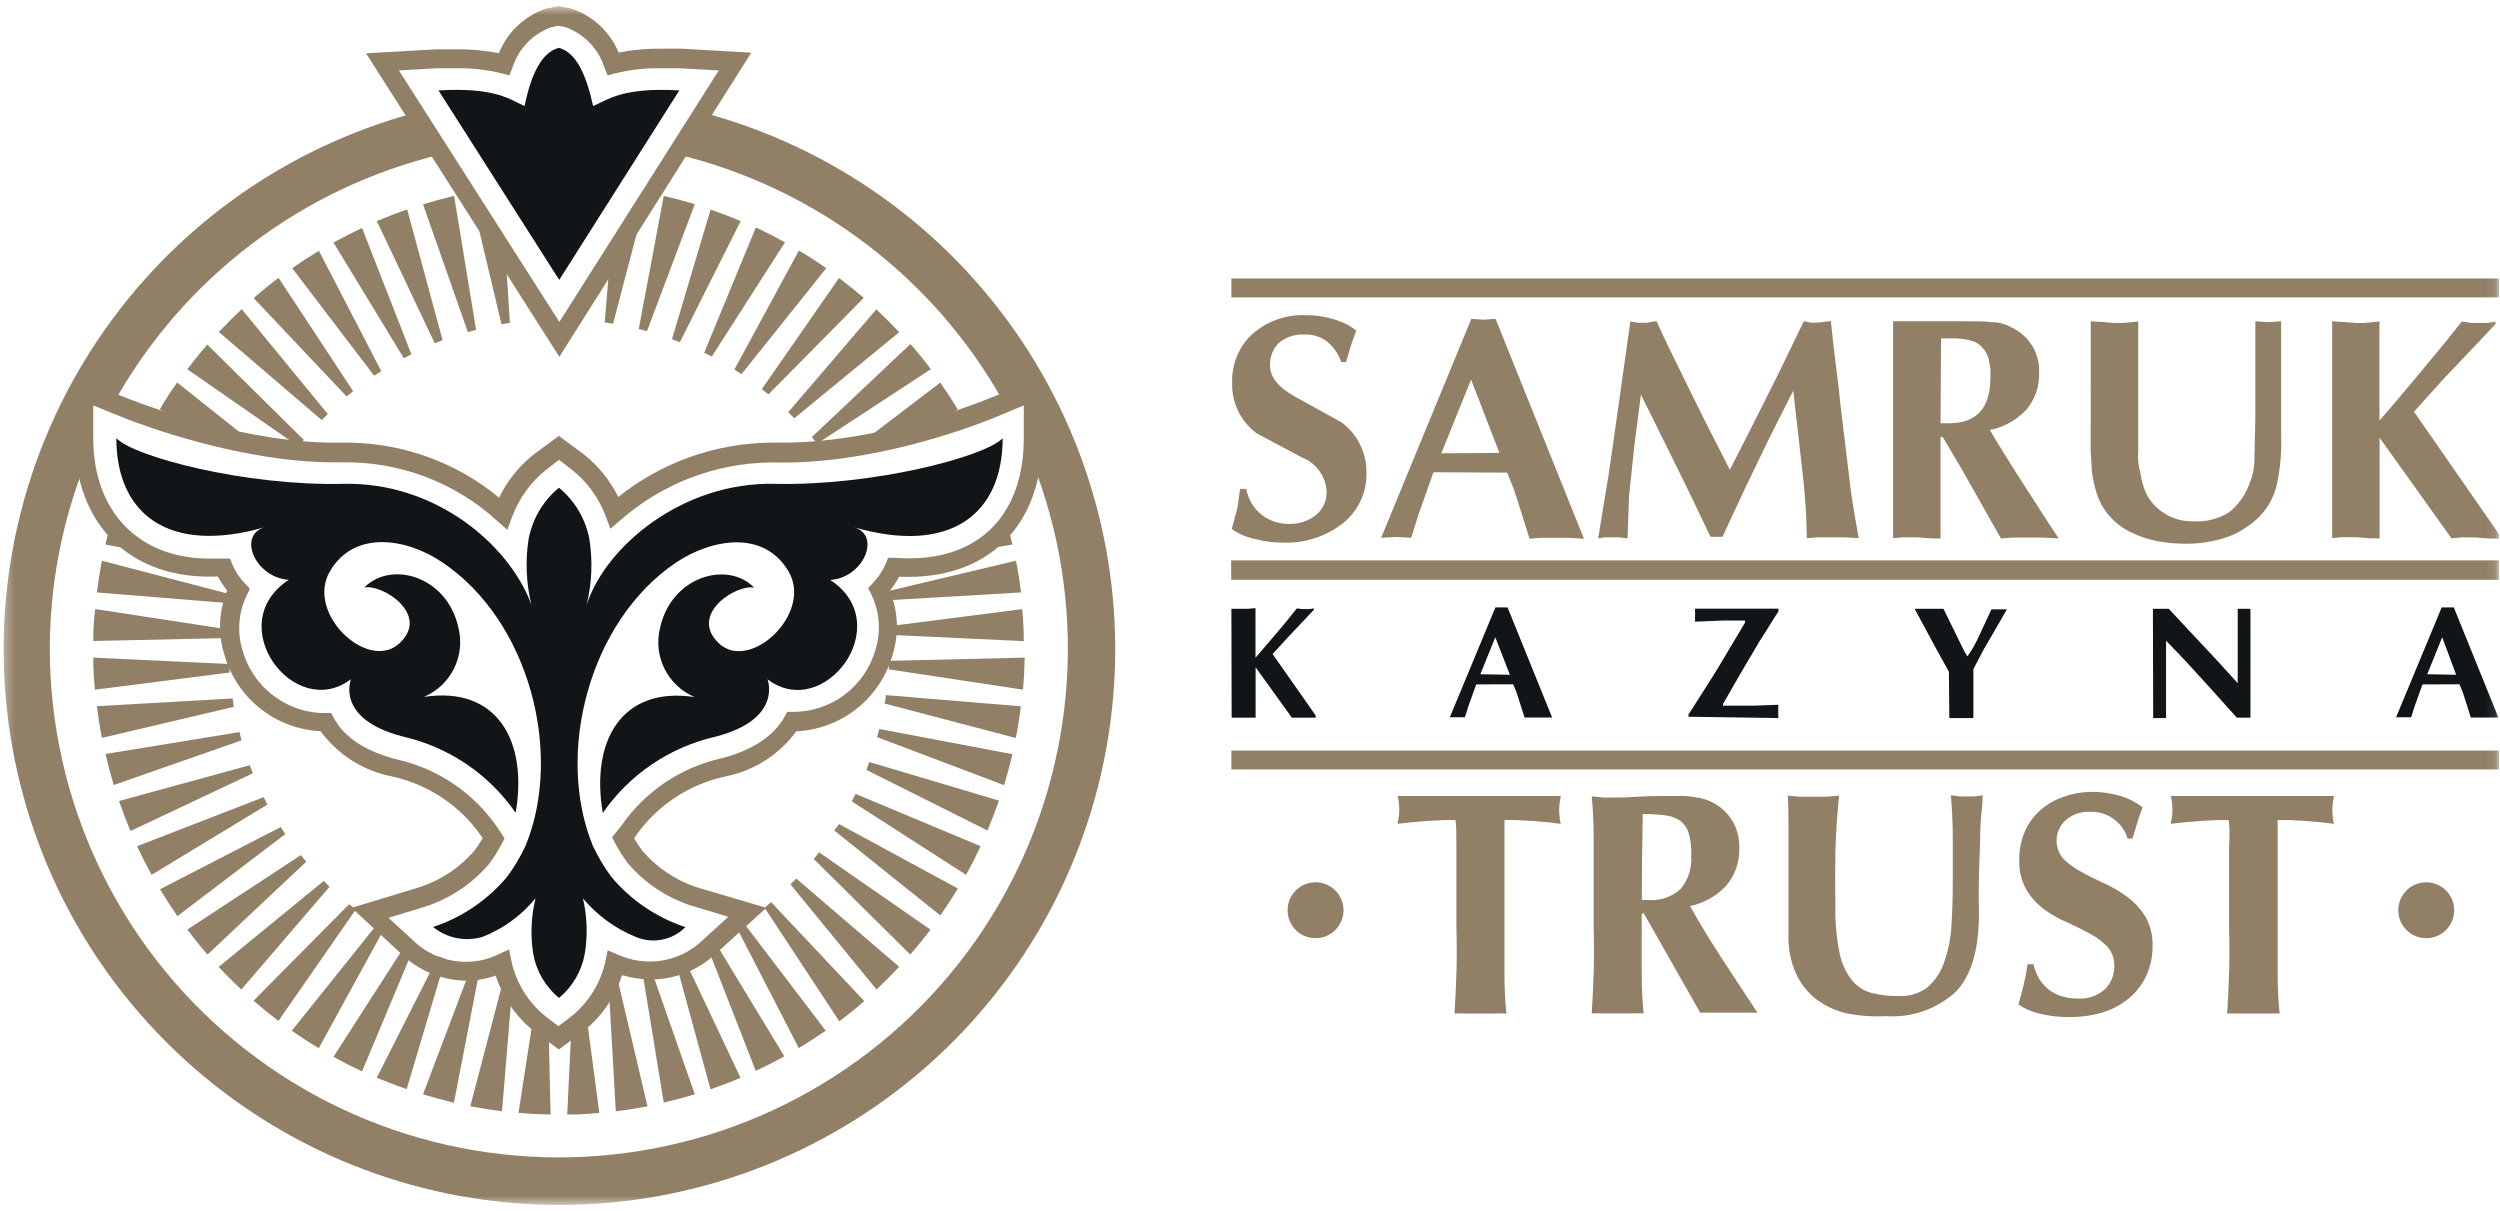
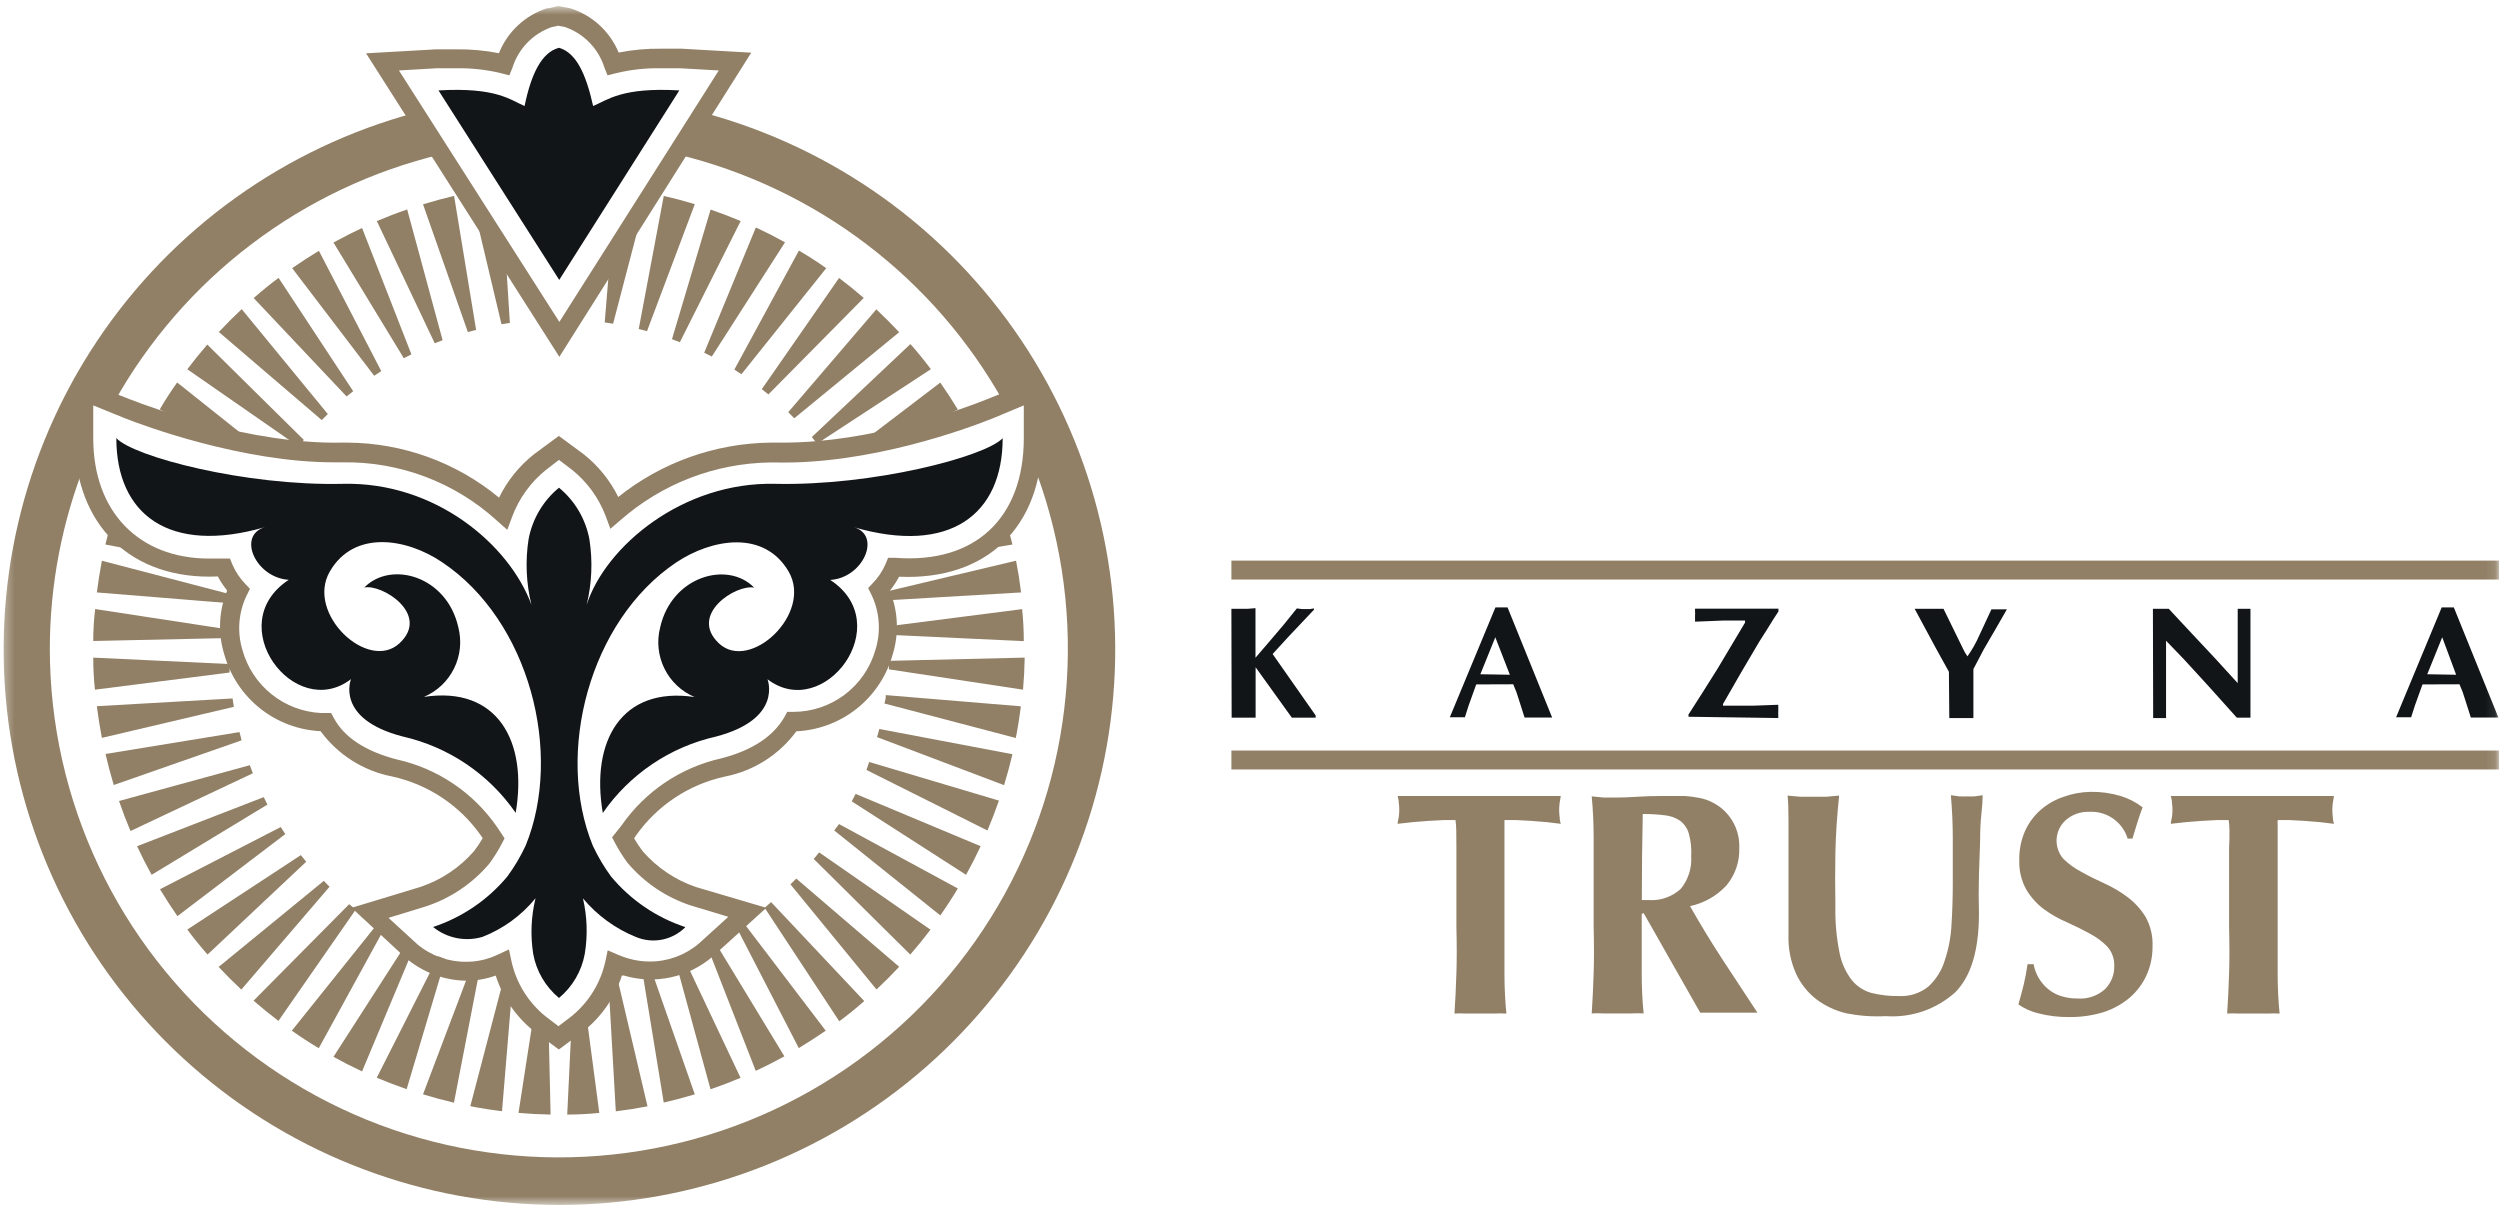
<svg xmlns="http://www.w3.org/2000/svg" width="256" height="124" viewBox="0 0 256 124" fill="none">
  <g clip-path="url(#clip0_4026_680)">
    <mask id="mask0_4026_680" style="mask-type:luminance" maskUnits="userSpaceOnUse" x="0" y="0" width="256" height="124">
      <path d="M255.902 0.618H0.311V123.391H255.902V0.618Z" fill="white" />
    </mask>
    <g mask="url(#mask0_4026_680)">
      <path fill-rule="evenodd" clip-rule="evenodd" d="M90.704 71.178C90.704 71.469 90.655 71.755 90.558 72.036L104.018 75.571C104.229 74.507 104.401 73.425 104.533 72.326L90.704 71.178ZM9.918 60.665L23.735 61.786C23.735 61.496 23.779 61.21 23.866 60.929L10.433 57.42C10.231 58.484 10.059 59.566 9.918 60.665ZM90.044 74.648C89.974 74.929 89.894 75.206 89.806 75.479L102.817 80.399C103.134 79.362 103.42 78.306 103.675 77.233L90.044 74.648ZM89.001 78.038L88.724 78.843L101.115 85.043C101.537 84.04 101.929 83.02 102.29 81.982L89.001 78.025V78.038ZM87.616 81.296L87.22 82.061L98.925 89.581C99.453 88.631 99.95 87.655 100.416 86.652L87.616 81.296ZM85.914 84.383L85.425 85.043L96.285 93.736C96.91 92.856 97.508 91.938 98.08 90.979L85.914 84.383ZM83.881 87.285L83.327 87.958L93.211 97.746C93.924 96.928 94.614 96.08 95.283 95.2L83.881 87.285ZM19.169 37.804L30.57 45.719L31.111 45.046L21.227 35.285C20.515 36.102 19.824 36.956 19.156 37.844L19.169 37.804ZM81.559 89.95L80.939 90.557L89.754 101.321C90.545 100.582 91.32 99.808 92.076 98.999L81.519 89.95H81.559ZM22.389 33.978L32.945 43.015L33.566 42.395L24.751 31.657C23.959 32.396 23.185 33.169 22.428 33.978H22.389ZM78.972 92.364L78.299 92.958L85.94 104.579C86.82 103.929 87.673 103.238 88.5 102.508L78.986 92.404L78.972 92.364ZM25.978 30.522L35.492 40.601L36.165 40.06L28.525 28.451C27.645 29.111 26.796 29.801 25.978 30.522ZM76.149 94.501L75.423 94.963L81.796 107.323C82.729 106.76 83.648 106.167 84.554 105.542L76.149 94.501ZM29.91 27.449L38.316 38.477L39.042 38.002L32.655 25.681C31.722 26.244 30.803 26.842 29.897 27.475L29.91 27.449ZM73.114 96.322L72.335 96.704L77.389 109.658C78.374 109.201 79.351 108.704 80.319 108.167L73.114 96.295V96.322ZM34.133 24.811L41.351 36.683L42.13 36.287L37.076 23.346C36.09 23.804 35.114 24.3 34.146 24.837L34.133 24.811ZM69.907 97.825L69.089 98.129L72.757 111.544C73.787 111.193 74.811 110.801 75.832 110.37L69.907 97.825ZM38.58 22.621L44.518 35.153L45.323 34.836L41.694 21.447C40.665 21.798 39.645 22.19 38.633 22.621H38.58ZM66.568 98.973L65.724 99.184L67.967 112.903C69.032 112.657 70.092 112.376 71.147 112.059L66.568 98.96V98.973ZM43.317 20.919L47.909 34.005L48.754 33.781L46.498 20.061C45.442 20.308 44.386 20.593 43.331 20.919H43.317ZM63.124 99.778L62.267 99.91L63.058 113.8C64.14 113.668 65.222 113.497 66.305 113.286L63.124 99.778ZM52.541 99.962L51.683 99.817L48.16 113.273C49.225 113.484 50.307 113.655 51.406 113.787L52.554 99.962H52.541ZM49.071 99.29L48.239 99.052L43.317 112.059C44.355 112.376 45.411 112.661 46.484 112.916L49.123 99.29H49.071ZM67.967 20.075L65.407 33.688L66.252 33.913L71.147 20.906C70.109 20.589 69.049 20.308 67.967 20.061V20.075ZM45.679 98.234L44.874 97.918L38.58 110.357C39.583 110.779 40.603 111.171 41.641 111.531L45.6 98.248L45.679 98.234ZM72.77 21.447L68.812 34.73L69.617 35.047L75.845 22.634C74.842 22.212 73.817 21.82 72.77 21.46V21.447ZM42.433 96.915L41.668 96.519L34.146 108.22C35.096 108.748 36.073 109.245 37.076 109.711L42.433 96.915ZM77.389 23.32L72.111 36.116L72.889 36.511L80.385 24.811C79.434 24.283 78.458 23.786 77.455 23.32H77.389ZM39.332 95.161L38.58 94.686L29.884 105.542C30.764 106.167 31.683 106.765 32.642 107.336L39.306 95.174L39.332 95.161ZM81.796 25.681L75.198 37.844L75.924 38.319L84.607 27.462C83.727 26.838 82.808 26.244 81.849 25.681H81.796ZM36.429 93.142L35.756 92.588L25.965 102.469C26.783 103.181 27.632 103.871 28.512 104.54L36.429 93.142ZM85.927 28.451L78.009 39.849L78.682 40.39L88.447 30.509C87.629 29.797 86.776 29.107 85.887 28.438L85.927 28.451ZM33.763 90.821L33.156 90.201L22.389 99.013C23.128 99.804 23.902 100.578 24.711 101.334L33.763 90.781V90.821ZM89.754 31.657L80.714 42.21L81.335 42.83L92.076 34.018C91.337 33.227 90.563 32.453 89.754 31.696V31.657ZM31.349 88.235L30.808 87.562L19.182 95.187C19.833 96.067 20.524 96.919 21.254 97.746L31.362 88.235H31.349ZM93.211 35.245L83.129 44.756L83.67 45.429L95.322 37.804C94.662 36.925 93.972 36.076 93.251 35.258L93.211 35.245ZM29.211 85.412L28.749 84.687L16.384 91.058C16.948 91.99 17.541 92.909 18.166 93.815L29.211 85.412ZM27.39 82.404L27.007 81.626L14.036 86.652C14.493 87.637 14.99 88.613 15.527 89.581L27.403 82.378L27.39 82.404ZM25.886 79.173L25.582 78.355L12.188 82.022C12.54 83.051 12.932 84.076 13.363 85.096L25.912 79.173H25.886ZM24.738 75.809C24.658 75.527 24.588 75.246 24.526 74.965L10.803 77.207C11.049 78.271 11.331 79.331 11.647 80.386L24.738 75.809ZM23.946 72.379L23.814 71.522L9.918 72.313C10.05 73.395 10.222 74.476 10.433 75.558L23.946 72.379ZM104.018 57.42L90.532 60.625C90.585 60.916 90.629 61.201 90.664 61.483L104.559 60.665C104.427 59.583 104.256 58.502 104.045 57.42H104.018ZM23.51 68.87V67.999L9.549 67.34C9.549 68.43 9.606 69.525 9.721 70.624L23.484 68.87H23.51ZM104.718 62.367L90.954 64.134V65.005L104.836 65.651C104.836 64.561 104.779 63.466 104.665 62.367H104.718ZM23.444 65.335V64.464L9.747 62.367C9.615 63.413 9.549 64.504 9.549 65.638L23.418 65.335H23.444ZM104.889 67.34L91.02 67.67V68.54L104.757 70.624C104.854 69.543 104.911 68.448 104.929 67.34H104.889Z" fill="#918066" />
      <path d="M57.226 107.469L54.719 105.623C52.857 104.152 51.478 102.158 50.76 99.897C49.795 100.244 48.777 100.423 47.751 100.425C45.432 100.395 43.201 99.539 41.457 98.011L36.007 92.959L43.093 90.809C45.201 90.094 47.082 88.833 48.543 87.154C48.864 86.733 49.159 86.293 49.427 85.835L49.256 85.572C47.083 82.473 43.823 80.307 40.124 79.504C37.196 78.931 34.591 77.278 32.827 74.873C30.575 74.766 28.413 73.954 26.647 72.553C24.881 71.152 23.599 69.232 22.983 67.064C22.297 64.901 22.395 62.566 23.26 60.468C22.895 60.022 22.577 59.541 22.31 59.03C13.402 59.426 7.649 53.754 7.649 44.823V38.676L13.416 40.932C15.342 41.684 25.648 45.509 34.991 45.324H35.572C41.244 45.355 46.731 47.344 51.103 50.957C51.954 49.212 53.19 47.683 54.719 46.485L57.226 44.638L59.733 46.485C61.239 47.669 62.461 49.174 63.309 50.891C67.738 47.351 73.223 45.392 78.894 45.324H80.213C89.239 45.324 98.358 41.961 100.944 40.932L106.724 38.623V44.849C106.724 53.938 101.089 59.452 92.063 59.057C91.796 59.567 91.477 60.049 91.113 60.495C91.978 62.592 92.076 64.927 91.39 67.09C90.771 69.256 89.489 71.173 87.723 72.572C85.957 73.97 83.796 74.78 81.546 74.886C79.781 77.291 77.176 78.944 74.249 79.517C70.546 80.318 67.281 82.485 65.104 85.585L64.932 85.849C65.201 86.305 65.496 86.746 65.816 87.168C67.279 88.854 69.165 90.12 71.279 90.835L78.471 92.959L72.969 97.958C71.738 99.014 70.262 99.744 68.676 100.083C67.09 100.421 65.445 100.358 63.89 99.897H63.679C62.959 102.154 61.58 104.143 59.72 105.609L57.226 107.469ZM52.119 97.22L52.37 98.407C52.853 100.641 54.087 102.643 55.867 104.079L57.186 105.082L58.506 104.079C60.274 102.652 61.503 100.666 61.99 98.447L62.227 97.312L63.296 97.774C63.632 97.917 63.975 98.04 64.325 98.143C65.046 98.353 65.792 98.46 66.542 98.46C68.385 98.465 70.169 97.81 71.57 96.613L74.579 93.882L70.699 92.708C68.192 91.878 65.964 90.371 64.259 88.355C63.765 87.687 63.324 86.981 62.94 86.244L62.676 85.743L63.652 84.516C66.084 81.018 69.745 78.564 73.906 77.644C77.086 76.812 79.184 75.388 80.319 73.435L80.609 72.894H81.216C83.115 72.898 84.964 72.283 86.483 71.143C88.001 70.003 89.108 68.4 89.635 66.576C90.237 64.674 90.082 62.614 89.2 60.824L88.896 60.218L89.358 59.729C89.914 59.16 90.362 58.494 90.677 57.764L90.941 57.117H91.641C99.849 57.764 104.837 53.054 104.837 44.863V41.512L101.683 42.831C98.938 43.926 89.028 47.58 79.382 47.356H78.867C73.215 47.439 67.778 49.535 63.534 53.266L62.504 54.149L62.016 52.83C61.307 50.972 60.113 49.336 58.559 48.094L57.239 47.092L55.919 48.108C54.342 49.372 53.138 51.041 52.436 52.936L51.948 54.255L50.905 53.332C46.585 49.388 40.919 47.246 35.07 47.343H34.225C24.777 47.343 14.656 43.57 12.729 42.805L9.549 41.512V44.889C9.549 52.369 14.194 57.197 21.425 57.197H23.55L23.814 57.843C24.132 58.572 24.579 59.238 25.134 59.809L25.595 60.297L25.292 60.904C24.422 62.667 24.257 64.695 24.83 66.576C25.324 68.356 26.366 69.937 27.808 71.092C29.25 72.248 31.02 72.92 32.866 73.013H33.909L34.199 73.554C35.268 75.52 37.432 76.931 40.612 77.762C44.773 78.681 48.435 81.136 50.865 84.635L51.67 85.849L51.407 86.35C51.023 87.087 50.581 87.793 50.087 88.46C48.381 90.466 46.158 91.967 43.661 92.8L39.781 93.988L42.763 96.718C44.183 97.891 45.975 98.519 47.817 98.486C48.636 98.486 49.449 98.343 50.219 98.064C50.509 97.958 50.8 97.84 51.077 97.708L52.119 97.22Z" fill="#918066" />
      <path fill-rule="evenodd" clip-rule="evenodd" d="M79.369 49.544C69.908 49.32 62.017 55.942 60.077 61.918C60.61 59.724 60.704 57.447 60.354 55.217C59.968 53.147 58.865 51.279 57.24 49.94C55.614 51.279 54.512 53.147 54.126 55.217C53.78 57.448 53.879 59.725 54.416 61.918C52.159 55.784 44.598 49.32 35.123 49.544C25.121 49.782 13.654 46.761 11.912 44.861C11.912 52.657 17.283 56.826 27.14 53.977C24.224 54.821 26.19 59.174 29.568 59.372C22.627 63.936 30.162 73.962 35.942 69.543C35.942 69.543 34.279 73.606 41.22 75.413C45.926 76.477 50.061 79.269 52.806 83.235C54.06 75.901 50.932 70.215 43.41 71.363C44.753 70.793 45.847 69.761 46.493 68.454C47.14 67.147 47.296 65.652 46.934 64.24C45.759 58.963 40.019 57.38 37.301 60.163C39.109 59.768 44.11 62.907 40.903 65.875C37.697 68.844 31.27 62.828 33.778 58.514C36.285 54.201 41.695 55.138 45.284 57.578C54.205 63.541 57.702 77.128 53.822 86.599C53.306 87.704 52.682 88.755 51.961 89.739C49.96 92.146 47.321 93.942 44.347 94.923C45.044 95.49 45.868 95.879 46.749 96.056C47.629 96.233 48.54 96.193 49.401 95.939C51.525 95.111 53.398 93.748 54.838 91.981C54.383 93.847 54.302 95.784 54.601 97.68C54.92 99.448 55.855 101.046 57.24 102.192C58.624 101.045 59.558 99.448 59.879 97.68C60.193 95.791 60.13 93.859 59.694 91.995C61.154 93.74 63.021 95.1 65.131 95.952C65.979 96.304 66.913 96.395 67.813 96.215C68.713 96.034 69.539 95.588 70.185 94.936C67.211 93.956 64.573 92.159 62.571 89.752C61.85 88.768 61.227 87.717 60.71 86.612C56.831 77.167 60.328 63.58 69.248 57.591C72.89 55.164 78.248 54.227 80.755 58.528C83.262 62.828 76.796 68.857 73.629 65.889C70.462 62.92 75.424 59.781 77.232 60.177C74.513 57.38 68.773 59.003 67.599 64.253C67.237 65.665 67.393 67.16 68.039 68.468C68.686 69.775 69.779 70.806 71.122 71.376C63.6 70.255 60.473 75.941 61.726 83.249C64.471 79.282 68.606 76.49 73.312 75.426C80.214 73.619 78.591 69.556 78.591 69.556C84.384 73.975 91.919 63.91 85.017 59.385C88.395 59.187 90.296 54.821 87.445 53.99C97.289 56.839 102.673 52.671 102.673 44.874C100.839 46.787 89.372 49.769 79.369 49.544Z" fill="#121518" />
      <path d="M149.122 85.11C149.123 84.73 149.097 84.351 149.043 83.975H147.842L146.325 84.055L144.675 84.186L143.118 84.358C143.118 84.121 143.197 83.883 143.237 83.646C143.301 83.173 143.301 82.694 143.237 82.221C143.237 81.984 143.171 81.746 143.118 81.509H159.824C159.78 81.746 159.741 81.984 159.705 82.221C159.641 82.694 159.641 83.173 159.705 83.646C159.705 83.883 159.745 84.121 159.824 84.358L158.372 84.186L156.763 84.055L155.258 83.975H154.057C154.047 84.125 154.047 84.275 154.057 84.424V99.7C154.057 101.124 154.123 102.487 154.255 103.789C153.855 103.766 153.454 103.766 153.054 103.789H150.138C149.738 103.766 149.337 103.766 148.937 103.789C149.026 102.452 149.092 101.089 149.135 99.7C149.18 98.31 149.18 96.718 149.135 94.924V86.825C149.135 86.2 149.131 85.629 149.122 85.11ZM168.111 93.592V99.686C168.111 101.111 168.177 102.474 168.309 103.776C167.909 103.752 167.508 103.752 167.108 103.776H164.192C163.792 103.752 163.391 103.752 162.991 103.776C163.079 102.439 163.145 101.076 163.189 99.686C163.234 98.297 163.234 96.705 163.189 94.911V85.743C163.189 84.318 163.123 82.92 162.991 81.548L164.192 81.667H165.643C166.18 81.667 166.844 81.641 167.636 81.588C168.384 81.535 169.308 81.509 170.407 81.509H172.518C173.024 81.543 173.527 81.609 174.023 81.706C174.4 81.781 174.767 81.896 175.118 82.049C175.428 82.189 175.724 82.357 176.002 82.551C176.679 83.033 177.225 83.677 177.591 84.423C177.958 85.169 178.133 85.994 178.1 86.825C178.154 88.228 177.683 89.601 176.781 90.677C175.788 91.747 174.489 92.485 173.059 92.787C174.098 94.625 175.21 96.454 176.398 98.275C177.586 100.095 178.773 101.903 179.961 103.697H174.102L168.309 93.5L168.111 93.592ZM172.941 85.374C172.794 84.851 172.484 84.389 172.057 84.055C171.593 83.739 171.058 83.544 170.499 83.487C169.742 83.393 168.979 83.349 168.217 83.355C168.156 86.293 168.124 89.23 168.124 92.167H168.837C169.432 92.208 170.028 92.127 170.592 91.93C171.154 91.733 171.67 91.423 172.109 91.02C172.876 90.083 173.259 88.89 173.178 87.682C173.226 86.905 173.147 86.125 172.941 85.374ZM189.119 103.776C187.987 103.517 186.92 103.023 185.991 102.325C185.094 101.626 184.379 100.721 183.906 99.686C183.356 98.442 183.095 97.089 183.141 95.729V83.896C183.141 82.823 183.111 82.014 183.049 81.469L184.368 81.588H187.007L188.327 81.469C188.108 83.562 187.98 85.51 187.944 87.313C187.91 89.116 187.91 90.945 187.944 92.8C187.91 94.398 188.051 95.996 188.367 97.563C188.563 98.579 188.992 99.537 189.62 100.359C190.14 100.998 190.846 101.459 191.639 101.678C192.55 101.905 193.485 102.011 194.424 101.995C195.525 102.059 196.613 101.711 197.472 101.019C198.248 100.3 198.822 99.39 199.134 98.38C199.536 97.183 199.772 95.935 199.834 94.674C199.922 93.284 199.966 91.833 199.966 90.32C199.966 88.808 199.966 87.326 199.966 85.875C199.966 84.397 199.9 82.916 199.768 81.429L200.639 81.548C200.899 81.563 201.159 81.563 201.417 81.548C201.685 81.565 201.954 81.565 202.222 81.548L203.027 81.429C203.027 81.904 202.984 82.542 202.895 83.342C202.808 84.142 202.763 85.066 202.763 86.112C202.72 87.159 202.68 88.315 202.645 89.582C202.61 90.848 202.61 92.167 202.645 93.539C202.645 97.294 201.836 99.986 200.217 101.612C199.255 102.477 198.128 103.139 196.903 103.559C195.678 103.978 194.381 104.146 193.091 104.053C191.761 104.123 190.427 104.03 189.119 103.776ZM213.94 83.131C213.048 83.093 212.177 83.406 211.512 84.002C210.965 84.501 210.635 85.197 210.595 85.937C210.555 86.678 210.81 87.404 211.301 87.959C211.845 88.486 212.462 88.931 213.135 89.278C213.866 89.692 214.653 90.087 215.497 90.466C216.334 90.843 217.127 91.311 217.859 91.864C218.593 92.41 219.215 93.091 219.694 93.869C220.214 94.793 220.466 95.844 220.419 96.903C220.431 97.926 220.22 98.939 219.799 99.871C219.394 100.766 218.795 101.559 218.044 102.193C217.266 102.841 216.37 103.333 215.405 103.644C214.267 103.991 213.084 104.16 211.895 104.145C210.841 104.16 209.789 104.036 208.767 103.776C208.021 103.604 207.312 103.29 206.683 102.852C206.903 102.096 207.088 101.406 207.237 100.781C207.387 100.157 207.514 99.475 207.619 98.737H208.24C208.414 99.693 208.907 100.563 209.638 101.203C210.025 101.542 210.472 101.801 210.958 101.969C211.524 102.159 212.117 102.253 212.713 102.246C213.232 102.288 213.754 102.224 214.246 102.056C214.74 101.888 215.193 101.62 215.577 101.269C215.877 100.961 216.114 100.595 216.273 100.194C216.432 99.794 216.508 99.365 216.5 98.934C216.531 98.199 216.276 97.481 215.788 96.929C215.266 96.399 214.666 95.954 214.006 95.61C213.294 95.215 212.515 94.828 211.671 94.449C210.846 94.099 210.062 93.656 209.335 93.13C208.589 92.578 207.961 91.883 207.487 91.086C206.979 90.162 206.734 89.118 206.775 88.065C206.752 87.04 206.956 86.022 207.369 85.084C207.745 84.256 208.294 83.518 208.979 82.92C209.656 82.335 210.441 81.887 211.288 81.601C212.185 81.272 213.131 81.098 214.085 81.086C215.121 81.069 216.155 81.211 217.147 81.509C217.964 81.756 218.728 82.149 219.403 82.669C219.211 83.171 219.043 83.65 218.902 84.107L218.361 85.875H217.873C217.619 85.043 217.094 84.32 216.381 83.823C215.669 83.325 214.809 83.082 213.94 83.131ZM228.297 85.11C228.299 84.73 228.272 84.351 228.218 83.975H227.017L225.5 84.055L223.85 84.186L222.293 84.358C222.293 84.121 222.372 83.883 222.412 83.646C222.477 83.173 222.477 82.694 222.412 82.221C222.412 81.984 222.346 81.746 222.293 81.509H238.999C238.956 81.746 238.916 81.984 238.88 82.221C238.816 82.694 238.816 83.173 238.88 83.646C238.88 83.883 238.92 84.121 238.999 84.358L237.548 84.186L235.938 84.055L234.433 83.975H233.233C233.222 84.125 233.222 84.275 233.233 84.424V99.7C233.233 101.124 233.299 102.487 233.431 103.789C233.031 103.766 232.63 103.766 232.23 103.789H229.261C228.861 103.766 228.46 103.766 228.06 103.789C228.148 102.452 228.214 101.089 228.258 99.7C228.303 98.31 228.303 96.718 228.258 94.924V86.825C228.293 86.2 228.307 85.629 228.297 85.11Z" fill="#918066" />
-       <path d="M248.447 96.073C250.029 96.073 251.31 94.791 251.31 93.21C251.31 91.628 250.029 90.346 248.447 90.346C246.866 90.346 245.583 91.628 245.583 93.21C245.583 94.791 246.866 96.073 248.447 96.073Z" fill="#918066" />
-       <path d="M134.712 96.073C136.294 96.073 137.575 94.791 137.575 93.21C137.575 91.628 136.294 90.346 134.712 90.346C133.131 90.346 131.848 91.628 131.848 93.21C131.848 94.791 133.131 96.073 134.712 96.073Z" fill="#918066" />
      <path fill-rule="evenodd" clip-rule="evenodd" d="M126.094 62.34H127.783L128.562 62.275V67.353L130.066 65.599L131.478 63.937L132.798 62.301L133.312 62.367H134.144L134.553 62.301V62.433L131.913 65.229L130.317 66.971L134.724 73.263V73.487H132.283L128.575 68.329V73.487H126.12L126.094 62.34ZM151.166 70.084L150.388 72.247L150.005 73.448H148.461L153.133 62.195H154.373L158.939 73.474H156.115L155.561 71.733L155.283 70.875L154.954 70.071L151.166 70.084ZM154.61 69.094L153.119 65.256L151.589 69.042L154.61 69.094ZM172.9 73.395V73.171C173.779 71.808 174.768 70.246 175.869 68.488L178.693 63.752V63.541H176.542L173.573 63.66V62.987C173.587 62.873 173.587 62.758 173.573 62.644V62.327H182.111V62.617C181.82 63.048 181.424 63.673 180.923 64.491L180.145 65.717L178.271 68.897L176.436 72.089V72.26H179.564L182.097 72.168V72.841C182.082 72.977 182.082 73.114 182.097 73.25V73.527L172.9 73.395ZM199.569 68.791L198.249 66.403L196.059 62.34H199.015L200.44 65.256C200.73 65.862 200.928 66.272 201.034 66.469C201.151 66.731 201.296 66.979 201.469 67.208C201.951 66.526 202.362 65.797 202.696 65.031L203.923 62.393H205.507L204.333 64.438L203.158 66.456L202.076 68.514V73.527H199.608L199.569 68.791ZM220.458 62.34H222.081L224.417 64.847L226.805 67.393L229.141 69.952V62.34H230.447V73.487H229.048L226.29 70.414L224.905 68.897L223.585 67.459L221.804 65.612V73.527H220.484L220.458 62.34ZM248.064 70.084L247.285 72.247L246.902 73.448H245.359L250.03 62.195H251.27L255.836 73.474H253.012L252.458 71.733L252.181 70.875L251.851 70.071L248.064 70.084ZM251.508 69.094L250.083 65.256L248.552 69.042L251.508 69.094Z" fill="#121518" />
-       <path fill-rule="evenodd" clip-rule="evenodd" d="M238.813 32.898L240.239 32.99L241.228 33.069H242.126L243.656 32.924V43.068C244.588 41.995 245.583 40.83 246.639 39.572C248.196 37.717 249.133 36.591 249.449 36.196C249.951 35.597 250.83 34.507 252.088 32.924L253.105 33.069H254.741L255.546 32.924V33.188L250.267 38.755L247.193 42.158L255.902 54.703V55.152H254.978L253.461 55.033H252.036L251.033 55.125L243.669 44.823V55.125H242.746L241.228 55.007H239.803L238.813 55.099V32.898ZM214.097 32.898L215.523 32.99L216.539 33.069H217.436L218.954 32.924V46.036C218.931 46.445 218.931 46.855 218.954 47.263C218.997 47.664 219.072 48.061 219.178 48.45C219.269 49.117 219.446 49.769 219.706 50.39C219.975 50.998 220.371 51.542 220.867 51.986C221.891 52.932 223.248 53.434 224.641 53.384C225.891 53.452 227.131 53.145 228.204 52.5C229.213 51.709 229.97 50.641 230.381 49.427C230.536 49.052 230.656 48.663 230.737 48.266C230.822 47.773 230.862 47.275 230.856 46.775L230.949 42.725V32.898L232.268 32.99L233.588 32.898V44.44C233.66 46.212 233.505 47.985 233.126 49.717C232.705 51.441 231.637 52.938 230.144 53.898C229.3 54.516 228.346 54.964 227.333 55.218C226.255 55.519 225.14 55.674 224.021 55.679C222.977 55.688 221.935 55.6 220.907 55.416C219.991 55.243 219.103 54.946 218.267 54.532C217.382 54.123 216.597 53.527 215.966 52.784C215.334 52.041 214.872 51.17 214.612 50.231C214.438 49.603 214.306 48.964 214.216 48.319L214.084 46.129L214.097 32.898ZM198.711 43.345H199.569C202.401 43.345 203.818 41.789 203.818 38.675V37.871C203.797 37.596 203.757 37.323 203.699 37.053C203.636 36.615 203.467 36.199 203.207 35.84C202.947 35.482 202.605 35.192 202.208 34.995C201.402 34.723 200.551 34.607 199.701 34.652H198.764L198.711 43.345ZM193.855 32.898H200.756C202.221 32.898 203.316 32.898 204.042 32.99C204.734 33.007 205.409 33.197 206.008 33.544C206.882 33.953 207.616 34.614 208.113 35.44C208.612 36.267 208.852 37.223 208.806 38.187C208.853 39.566 208.382 40.912 207.486 41.96C206.494 43.023 205.192 43.748 203.765 44.031C204.583 45.438 205.762 47.338 207.302 49.73L209.492 53.133L210.812 55.139L209.123 55.046H206.127L204.9 55.139L201.047 48.332L198.935 44.744H198.711V55.139H197.787L196.27 55.02H194.845L193.855 55.112V32.898ZM184.71 32.898L185.489 33.043H186.083L186.769 32.964L187.481 32.871C187.648 34.577 187.832 36.2 188.036 37.739C188.238 39.278 188.366 40.386 188.418 41.063L189.302 48.398C189.382 49.176 189.487 50.007 189.619 50.904C189.751 51.801 189.989 53.212 190.332 55.112L188.867 55.02H186.149L185.014 55.112C184.987 52.708 184.825 50.308 184.526 47.923L183.628 40.008L181.095 45.021L178.719 49.954L176.384 54.967H175.156L172.94 50.337L170.538 45.469L168.031 40.404L167.345 45.746L166.817 50.772L166.658 55.139L165.761 55.02H164.336L163.65 55.139L164.771 48.305L165.814 40.984L166.949 32.911L167.727 33.056H168.268C168.535 33.07 168.801 33.043 169.06 32.977L169.641 32.884C169.997 33.702 170.327 34.441 170.643 35.074L172.042 37.95L174.549 43.029L177.136 48.107L179.564 43.345L182.124 38.24L184.71 32.898ZM153.542 46.379L150.639 38.873L147.59 46.419L153.542 46.379ZM146.785 48.358L145.255 52.685L144.502 55.072L142.985 54.98L141.428 55.072L150.665 32.647L151.905 32.739L153.146 32.647L162.198 55.165L160.615 55.072H157.83L156.629 55.165L155.534 51.696L154.98 49.994C154.782 49.479 154.558 48.952 154.333 48.398L146.785 48.358ZM126.094 57.407H255.902V59.347H126.094V57.407ZM126.094 28.518H255.902V30.457H126.094V28.518ZM137.35 37.079C137.073 36.265 136.576 35.543 135.912 34.995C135.248 34.483 134.426 34.222 133.589 34.256C132.633 34.198 131.69 34.505 130.95 35.114C130.647 35.419 130.41 35.785 130.255 36.187C130.101 36.589 130.032 37.019 130.053 37.449C130.053 38.601 130.897 39.652 132.587 40.602L137.363 43.24C138.171 43.835 138.826 44.615 139.272 45.515C139.716 46.414 139.941 47.407 139.923 48.411C139.949 49.393 139.748 50.368 139.336 51.26C138.925 52.153 138.312 52.938 137.548 53.556C135.792 54.944 133.596 55.655 131.359 55.561C130.419 55.57 129.482 55.45 128.575 55.205C127.697 55.038 126.865 54.687 126.134 54.175L126.714 51.972L126.991 50.06H127.611C127.803 51.095 128.354 52.03 129.169 52.698C130.005 53.346 131.041 53.682 132.098 53.648C133.054 53.656 133.984 53.34 134.737 52.751C135.103 52.456 135.395 52.079 135.587 51.65C135.78 51.221 135.868 50.753 135.846 50.284C135.797 49.533 135.536 48.812 135.091 48.204C134.648 47.597 134.039 47.129 133.339 46.854L128.707 44.387C127.89 43.792 127.232 43.006 126.791 42.098C126.349 41.189 126.137 40.186 126.173 39.177C126.143 38.29 126.295 37.407 126.62 36.581C126.945 35.755 127.435 35.005 128.06 34.375C128.818 33.66 129.712 33.105 130.689 32.745C131.667 32.385 132.707 32.225 133.748 32.278C134.788 32.271 135.822 32.436 136.809 32.766C137.563 32.989 138.266 33.356 138.881 33.847L138.327 35.404L137.839 37.066L137.35 37.079Z" fill="#918066" />
      <path d="M126.095 57.408H255.903V59.347H126.095V57.408ZM126.095 76.852H255.903V78.791H126.095V76.852ZM57.278 36.539L37.485 5.46L44.663 5.051H46.735C48.196 5.034 49.655 5.166 51.09 5.447C51.522 4.363 52.189 3.389 53.042 2.593C53.895 1.797 54.914 1.199 56.025 0.843H56.183L57.173 0.619L58.374 0.843C59.486 1.187 60.508 1.772 61.368 2.557C62.228 3.341 62.904 4.305 63.349 5.381C64.783 5.1 66.242 4.968 67.703 4.985H69.775L76.927 5.394L57.278 36.539ZM40.85 7.214L57.278 32.964L73.602 7.214L69.643 6.99H67.69C66.121 6.959 64.556 7.132 63.032 7.505L62.214 7.716L61.897 6.937C61.598 5.975 61.077 5.096 60.376 4.371C59.674 3.647 58.812 3.098 57.859 2.769L57.16 2.637L56.513 2.769C55.56 3.098 54.698 3.647 53.996 4.371C53.295 5.096 52.774 5.975 52.475 6.937L52.158 7.716L51.34 7.505C49.816 7.132 48.251 6.959 46.682 6.99H44.729L40.85 7.214Z" fill="#918066" />
      <path fill-rule="evenodd" clip-rule="evenodd" d="M44.901 9.258C50.839 8.915 52.251 10.235 53.716 10.855C54.415 7.464 55.497 5.393 57.186 4.905H57.265C58.955 5.393 59.984 7.464 60.736 10.855C62.214 10.248 63.652 8.915 69.564 9.258L57.265 28.663L44.901 9.258Z" fill="#121518" />
      <path fill-rule="evenodd" clip-rule="evenodd" d="M62.451 26.579L61.923 33.017L62.781 33.148L65.948 21.052L62.451 26.579ZM48.424 20.867L51.353 33.201L52.211 33.069L51.776 26.17L48.424 20.867ZM93.145 44.493L98.08 41.934C97.517 41.002 96.919 40.083 96.285 39.177L87.853 45.601C89.727 45.298 91.508 44.902 93.145 44.493ZM100.139 56.339L103.675 55.759C103.517 55.086 103.319 54.44 103.134 53.727C102.307 54.776 101.291 55.662 100.139 56.339ZM11.357 53.648C11.159 54.347 10.961 55.046 10.789 55.759L14.682 56.497C13.395 55.779 12.264 54.81 11.357 53.648ZM26.057 45.469L18.139 39.164C17.515 40.043 16.921 40.962 16.358 41.921L20.647 44.256C22.323 44.717 24.143 45.139 26.057 45.469ZM55.299 104.831C55.055 104.642 54.821 104.439 54.6 104.224L53.095 113.96C54.177 114.056 55.273 114.113 56.381 114.131L56.183 105.477L55.299 104.831ZM59.165 104.831L58.506 105.319L58.083 114.131C59.174 114.131 60.27 114.074 61.369 113.96L60.05 104C59.774 104.296 59.478 104.574 59.165 104.831Z" fill="#918066" />
      <path d="M71.979 11.54L69.339 15.801C76.374 17.499 82.981 20.637 88.74 25.017C94.501 29.397 99.289 34.923 102.804 41.247L105.879 40.047V44.862C105.875 45.669 105.817 46.476 105.707 47.276C108.523 54.405 109.731 62.067 109.244 69.716C108.758 77.365 106.59 84.812 102.894 91.528C99.198 98.243 94.066 104.061 87.864 108.566C81.661 113.071 74.54 116.153 67.01 117.591C59.479 119.03 51.723 118.79 44.296 116.889C36.869 114.988 29.952 111.472 24.04 106.592C18.128 101.713 13.365 95.589 10.091 88.658C6.818 81.728 5.114 74.16 5.102 66.496C5.099 59.908 6.353 53.38 8.797 47.263C8.685 46.467 8.628 45.665 8.625 44.862V40.073L11.647 41.261C15.168 34.927 19.966 29.393 25.738 25.011C31.51 20.628 38.13 17.492 45.178 15.801L42.539 11.54C29.204 15.116 17.624 23.416 9.956 34.893C2.288 46.371 -0.945 60.243 0.859 73.926C2.663 87.61 9.381 100.171 19.762 109.271C30.143 118.37 43.479 123.387 57.285 123.387C71.091 123.387 84.427 118.37 94.808 109.271C105.189 100.171 111.907 87.61 113.711 73.926C115.515 60.243 112.282 46.371 104.614 34.893C96.946 23.416 85.366 15.116 72.031 11.54H71.979Z" fill="#918066" />
    </g>
  </g>
  <defs>
    <clipPath id="clip0_4026_680">
      <rect width="256" height="124" fill="white" />
    </clipPath>
  </defs>
</svg>